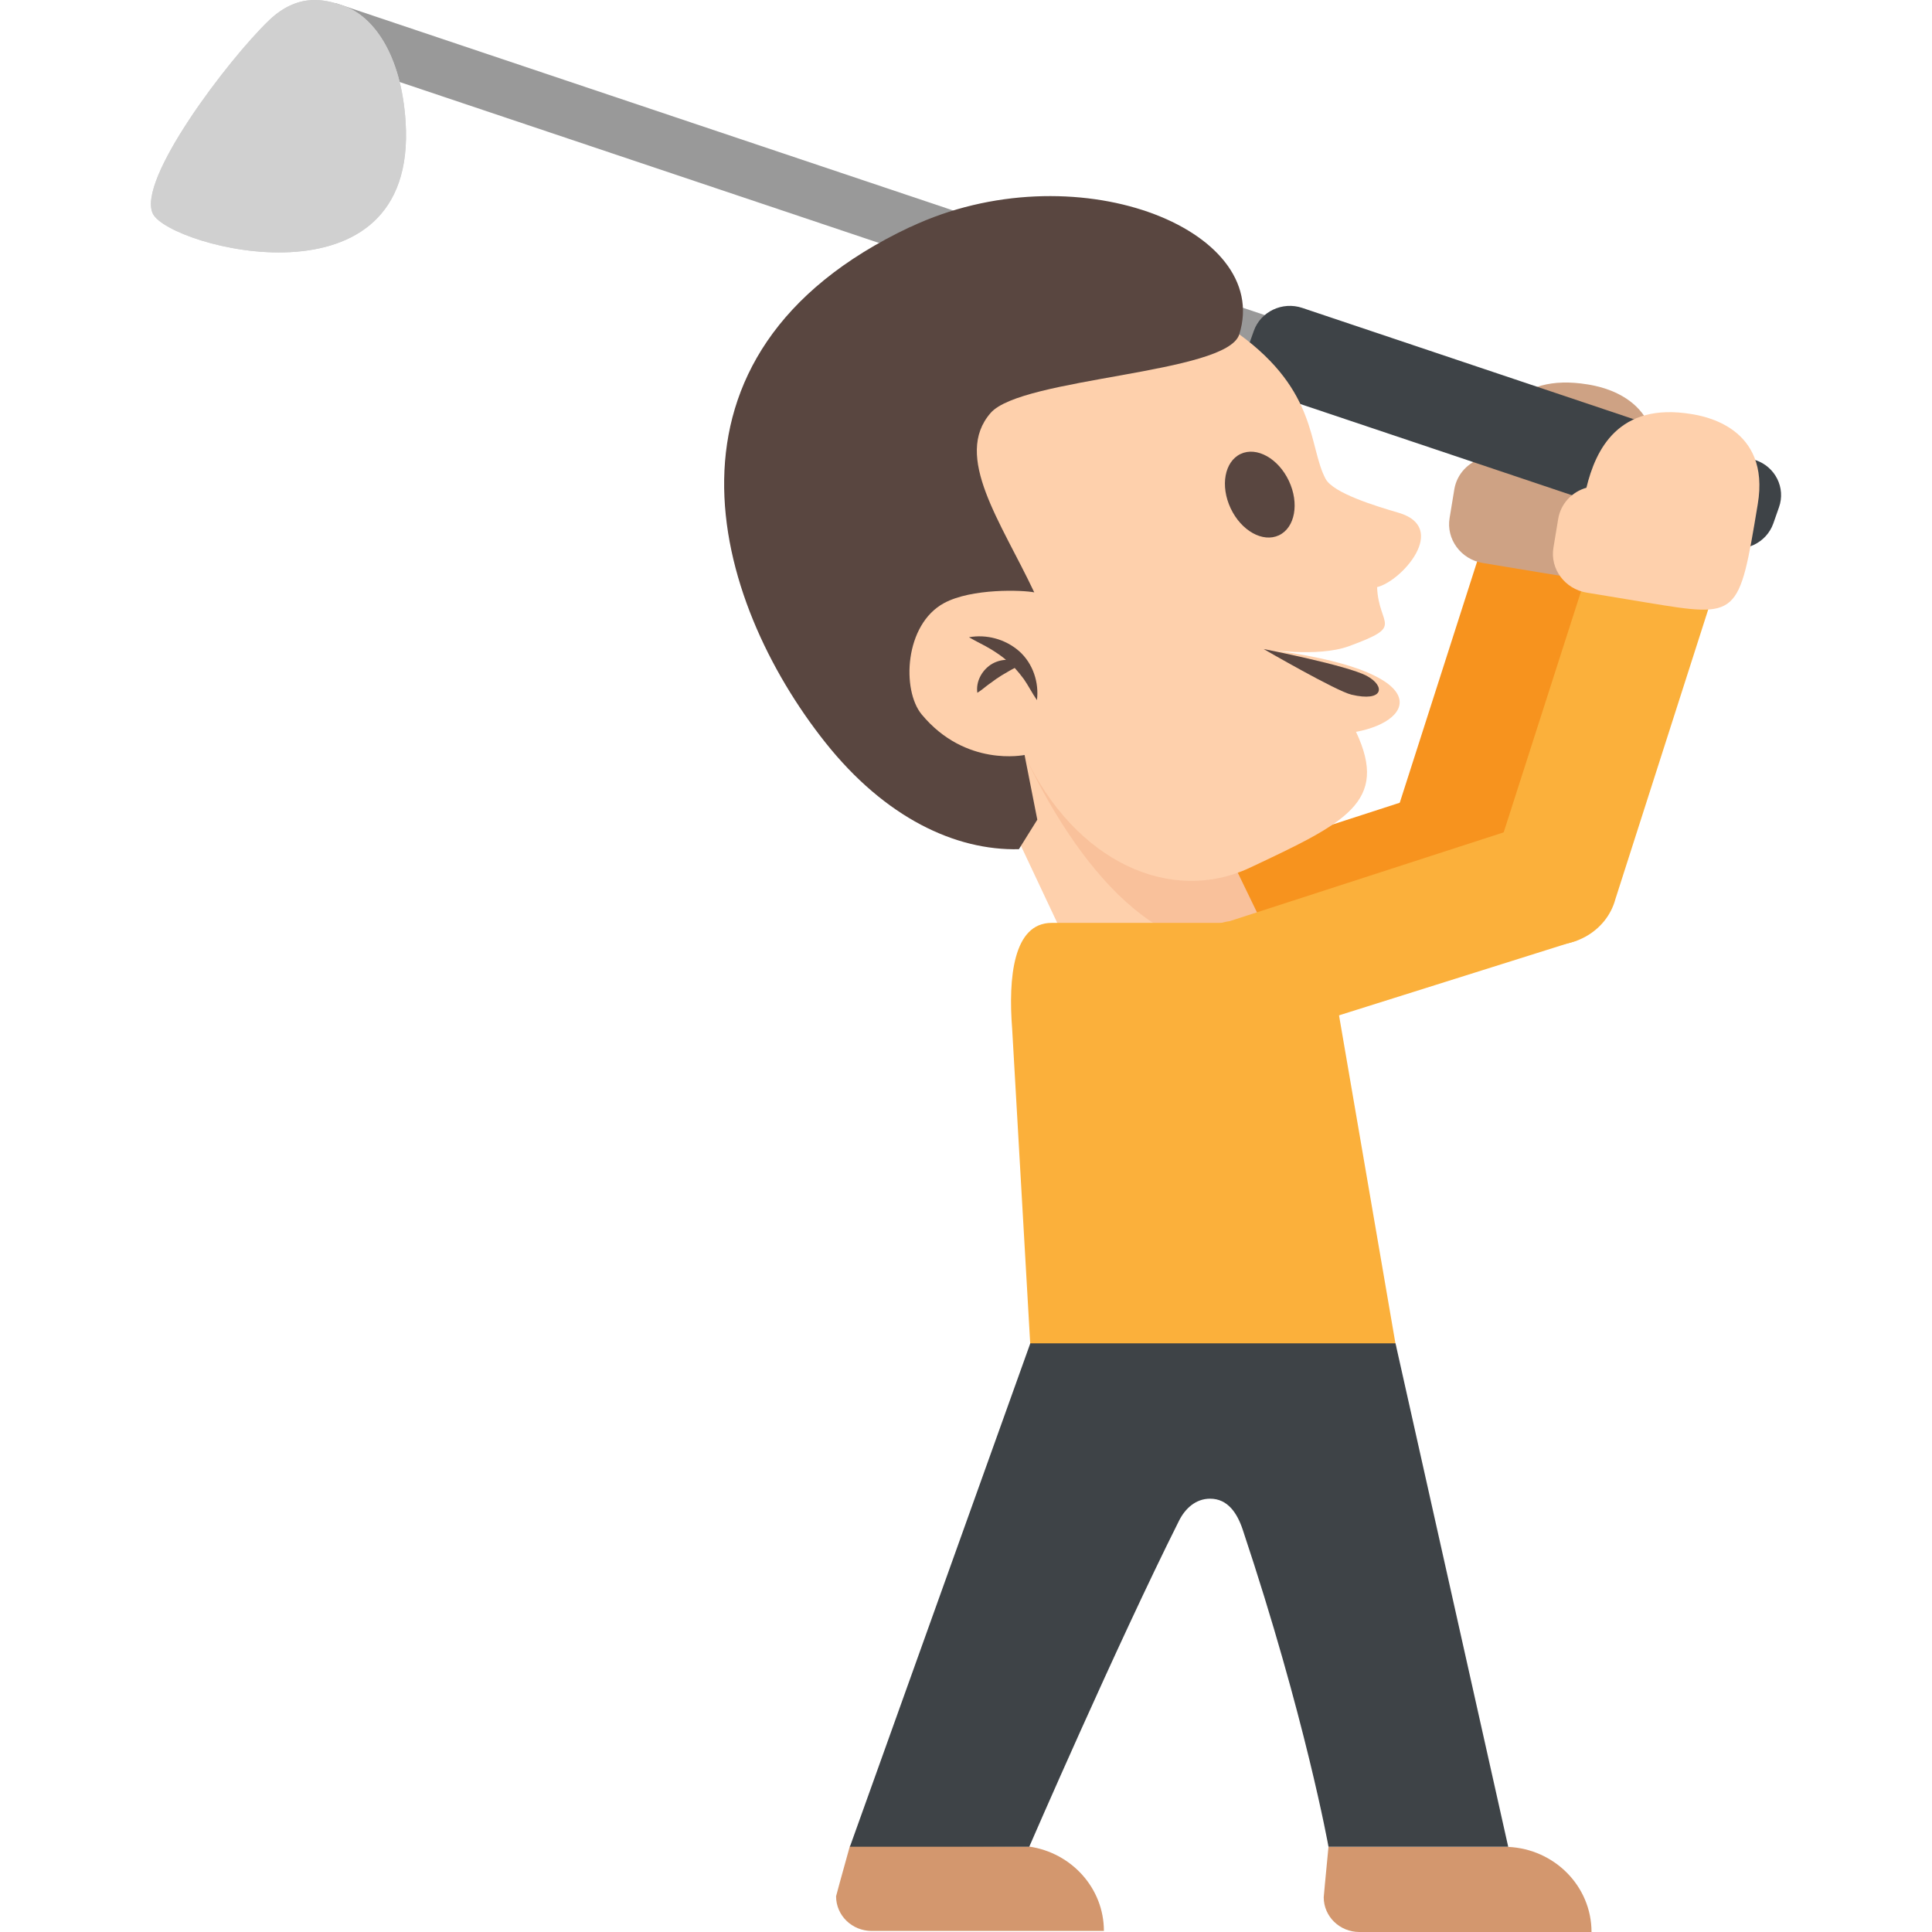
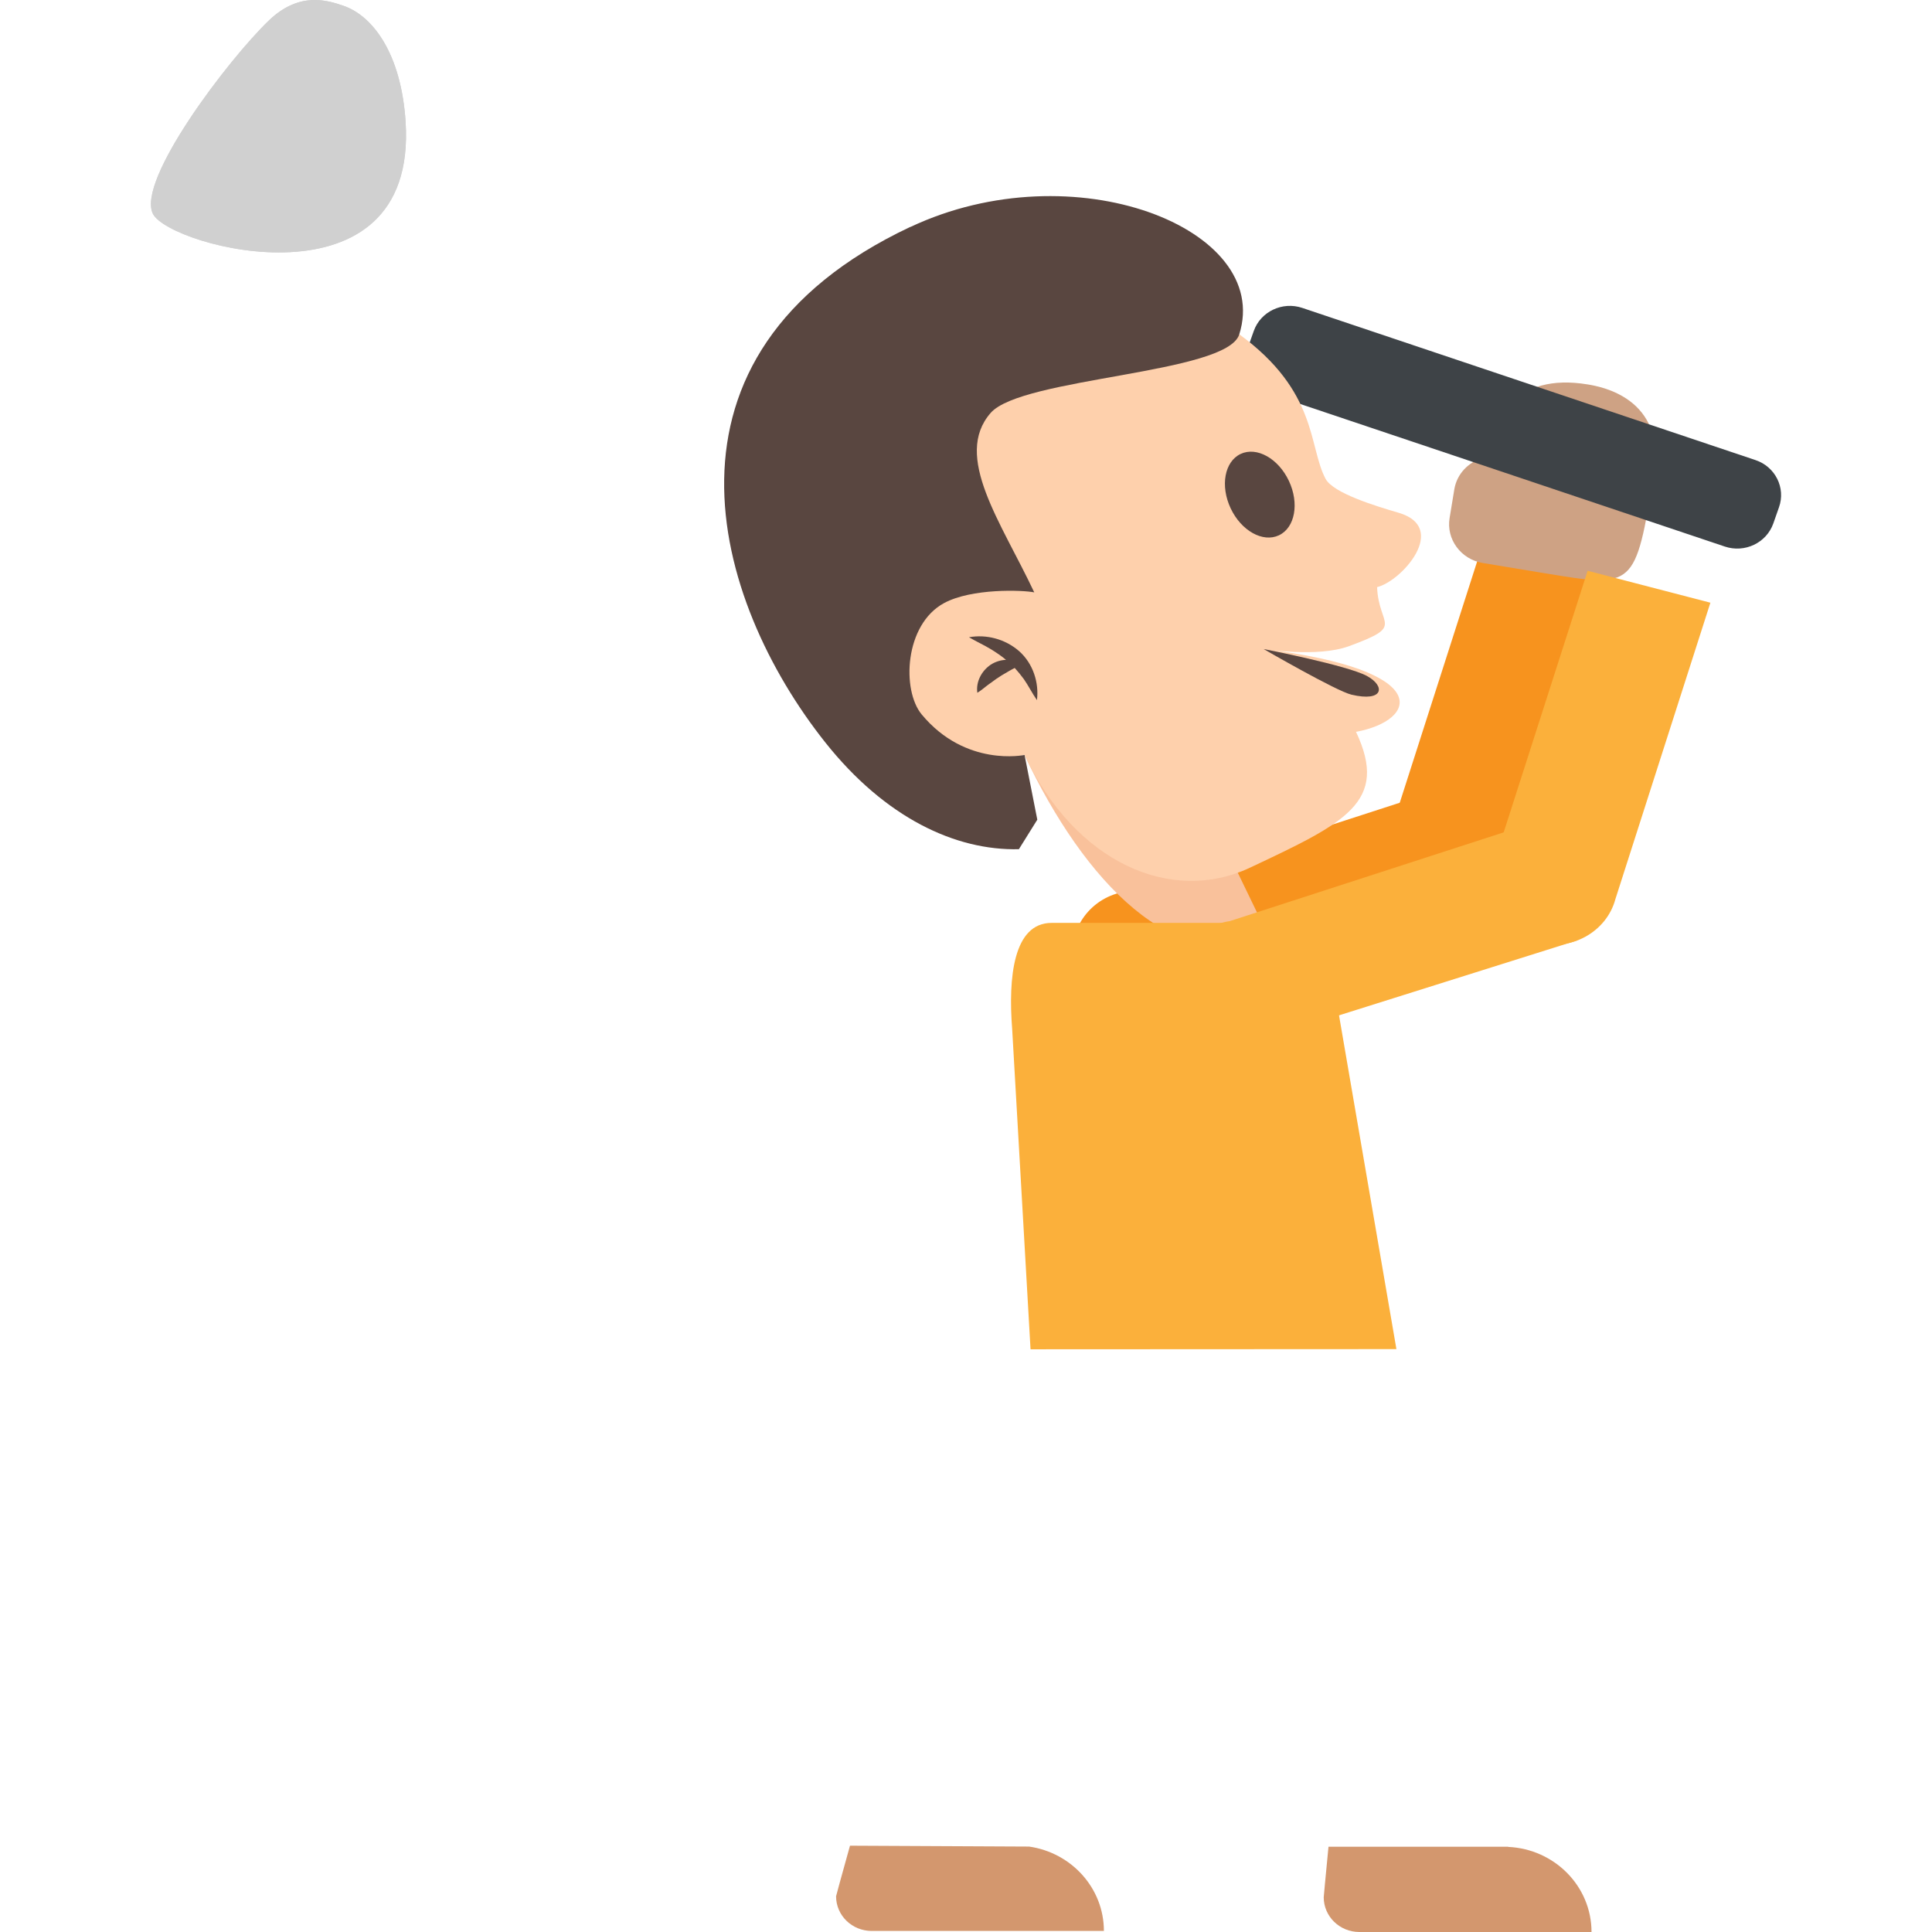
<svg xmlns="http://www.w3.org/2000/svg" xmlns:xlink="http://www.w3.org/1999/xlink" viewBox="0 0 64 64" enable-background="new 0 0 64 64">
  <g fill="#f7931e">
    <path d="m35.554 31.866c-.184-1.119.598-2.164 1.746-2.334l10.07-3.265.661 4.053-10.07 3.262c-1.147.173-2.225-.597-2.406-1.716" />
    <path d="m47.46 30.25c-1.12-.294-1.761-1.407-1.463-2.499l3.151-9.824 4.067 1.057-3.149 9.823c-.296 1.094-1.479 1.738-2.606 1.443" />
  </g>
  <path fill="#cea284" d="m51.15 18.986l-2.031-.336c-.724-.12-1.217-.788-1.099-1.491l.157-.954c.086-.506.461-.894.935-1.029.305-1.257 1.055-2.843 3.484-2.441.398.066 2.619.431 2.193 2.984-.626 3.764-.626 3.764-3.639 3.267" />
-   <path fill="#999" d="m11.11.101l-.598 1.7 34.07 11.44.597-1.701z" />
  <path fill="#3e4347" d="m58.15 15.24c.66.219 1.01.923.781 1.565l-.188.536c-.228.643-.946.986-1.607.764l-15.01-5.04c-.657-.219-1.012-.922-.783-1.566l.19-.535c.227-.643.947-.986 1.607-.764l15.01 5.04" />
  <path fill="#d0d0d0" d="m8.917.669c-1.359 1.302-4.4 5.309-3.851 6.414.554 1.106 8.778 3.295 8.37-3.046-.144-2.253-1.082-3.519-2.074-3.851-.485-.162-1.426-.489-2.445.483" id="0" />
  <use xlink:href="#0" />
-   <path fill="#fed0ac" d="m34.839 24.58l-2.16 1.016 3.768 8 5.563-2.618z" />
  <path fill="#f9c19b" d="m34.777 24.398c1.691 3.592 3.315 5.05 5.898 3.834l1.33 2.748c-3.054 1.438-6.097-1.781-8.07-5.974l.843-.608" />
  <path fill="#fed0ac" d="m27.1 12.968l13.949-1.896c2.608 1.899 2.291 3.704 2.86 4.786.253.48 1.674.909 2.425 1.129 1.673.493.096 2.269-.716 2.462.051 1.321.951 1.265-.936 1.958-1.04.38-2.819.094-2.819.094 5.694.694 5.093 2.366 3.057 2.742 1.098 2.33-.348 3.01-3.519 4.503-2.584 1.217-5.773-.149-7.465-3.741l-3.749 1.027-3.087-13.06" />
  <g fill="#594640">
    <path d="m30.16 7.514c-8.964 4.221-6.551 12.385-2.821 17.08 1.985 2.499 4.314 3.587 6.413 3.537l.61-.978-.422-2.144c0 0-1.947.417-3.406-1.34-.669-.804-.573-2.981.739-3.691.916-.495 2.6-.434 2.988-.355-1.095-2.325-2.7-4.509-1.443-5.946 1.037-1.182 7.824-1.287 8.234-2.6 1.111-3.518-5.493-6.101-10.892-3.559" />
    <path d="m32.817 22.02c.156-.101.333-.155.508-.162-.153-.128-.321-.243-.504-.354-.224-.136-.468-.246-.723-.394.569-.103 1.194.052 1.662.46.47.417.662 1.057.59 1.623-.168-.244-.287-.488-.435-.698-.097-.132-.196-.253-.301-.368-.065.035-.13.066-.188.102-.122.076-.234.131-.337.204-.109.065-.206.149-.326.229-.116.083-.226.186-.387.288-.053-.354.133-.721.441-.93" />
    <ellipse transform="matrix(-.905.426-.426-.905 86.49 13.437)" cx="41.741" cy="16.391" rx="1.066" ry="1.489" />
    <path d="m41.861 21.501c0 0 2.406 1.392 2.906 1.51 1.065.254 1.139-.278.514-.619-.642-.35-3.42-.891-3.42-.891" />
  </g>
  <path fill="#fbb03b" d="m43.829 30.572h-8.994c-1.265 0-1.441 1.809-1.305 3.525l.608 10.6 12.12-.006-2.428-14.12" />
  <g fill="#d3976e">
    <path d="m45.03 64h7.691c0-1.514-1.224-2.749-2.76-2.819v-.005h-5.953c-.1 1.027-.158 1.658-.158 1.675.001.635.529 1.149 1.18 1.149" />
    <path d="m34.09 61.17l-5.933-.029c-.287 1.033-.461 1.658-.461 1.675 0 .636.527 1.149 1.18 1.149h7.692c0-1.421-1.079-2.595-2.478-2.795" />
  </g>
-   <path fill="#3e4347" d="m34.13 44.5l-5.976 16.676h5.941c0 0 2.893-6.673 4.963-10.802.2-.399.549-.728 1.028-.728.59 0 .902.488 1.082 1.029 2.077 6.228 2.84 10.5 2.84 10.5h5.953l-3.733-16.675h-12.1" />
  <g fill="#fbb03b">
    <path d="m38.995 32.846c-.183-1.119.599-2.164 1.748-2.334l10.07-3.264 1.426 3.906-10.835 3.41c-1.148.172-2.223-.598-2.407-1.718" />
    <path d="m50.905 31.23c-1.121-.294-1.761-1.407-1.465-2.499l3.152-9.823 4.067 1.057-3.148 9.823c-.296 1.094-1.481 1.737-2.606 1.442" />
  </g>
-   <path fill="#fed0ac" d="m54.59 19.967l-2.032-.336c-.723-.121-1.217-.788-1.098-1.491l.158-.954c.085-.507.461-.895.934-1.029.305-1.257 1.055-2.843 3.483-2.44.399.066 2.621.431 2.193 2.984-.624 3.762-.624 3.762-3.638 3.266" />
</svg>